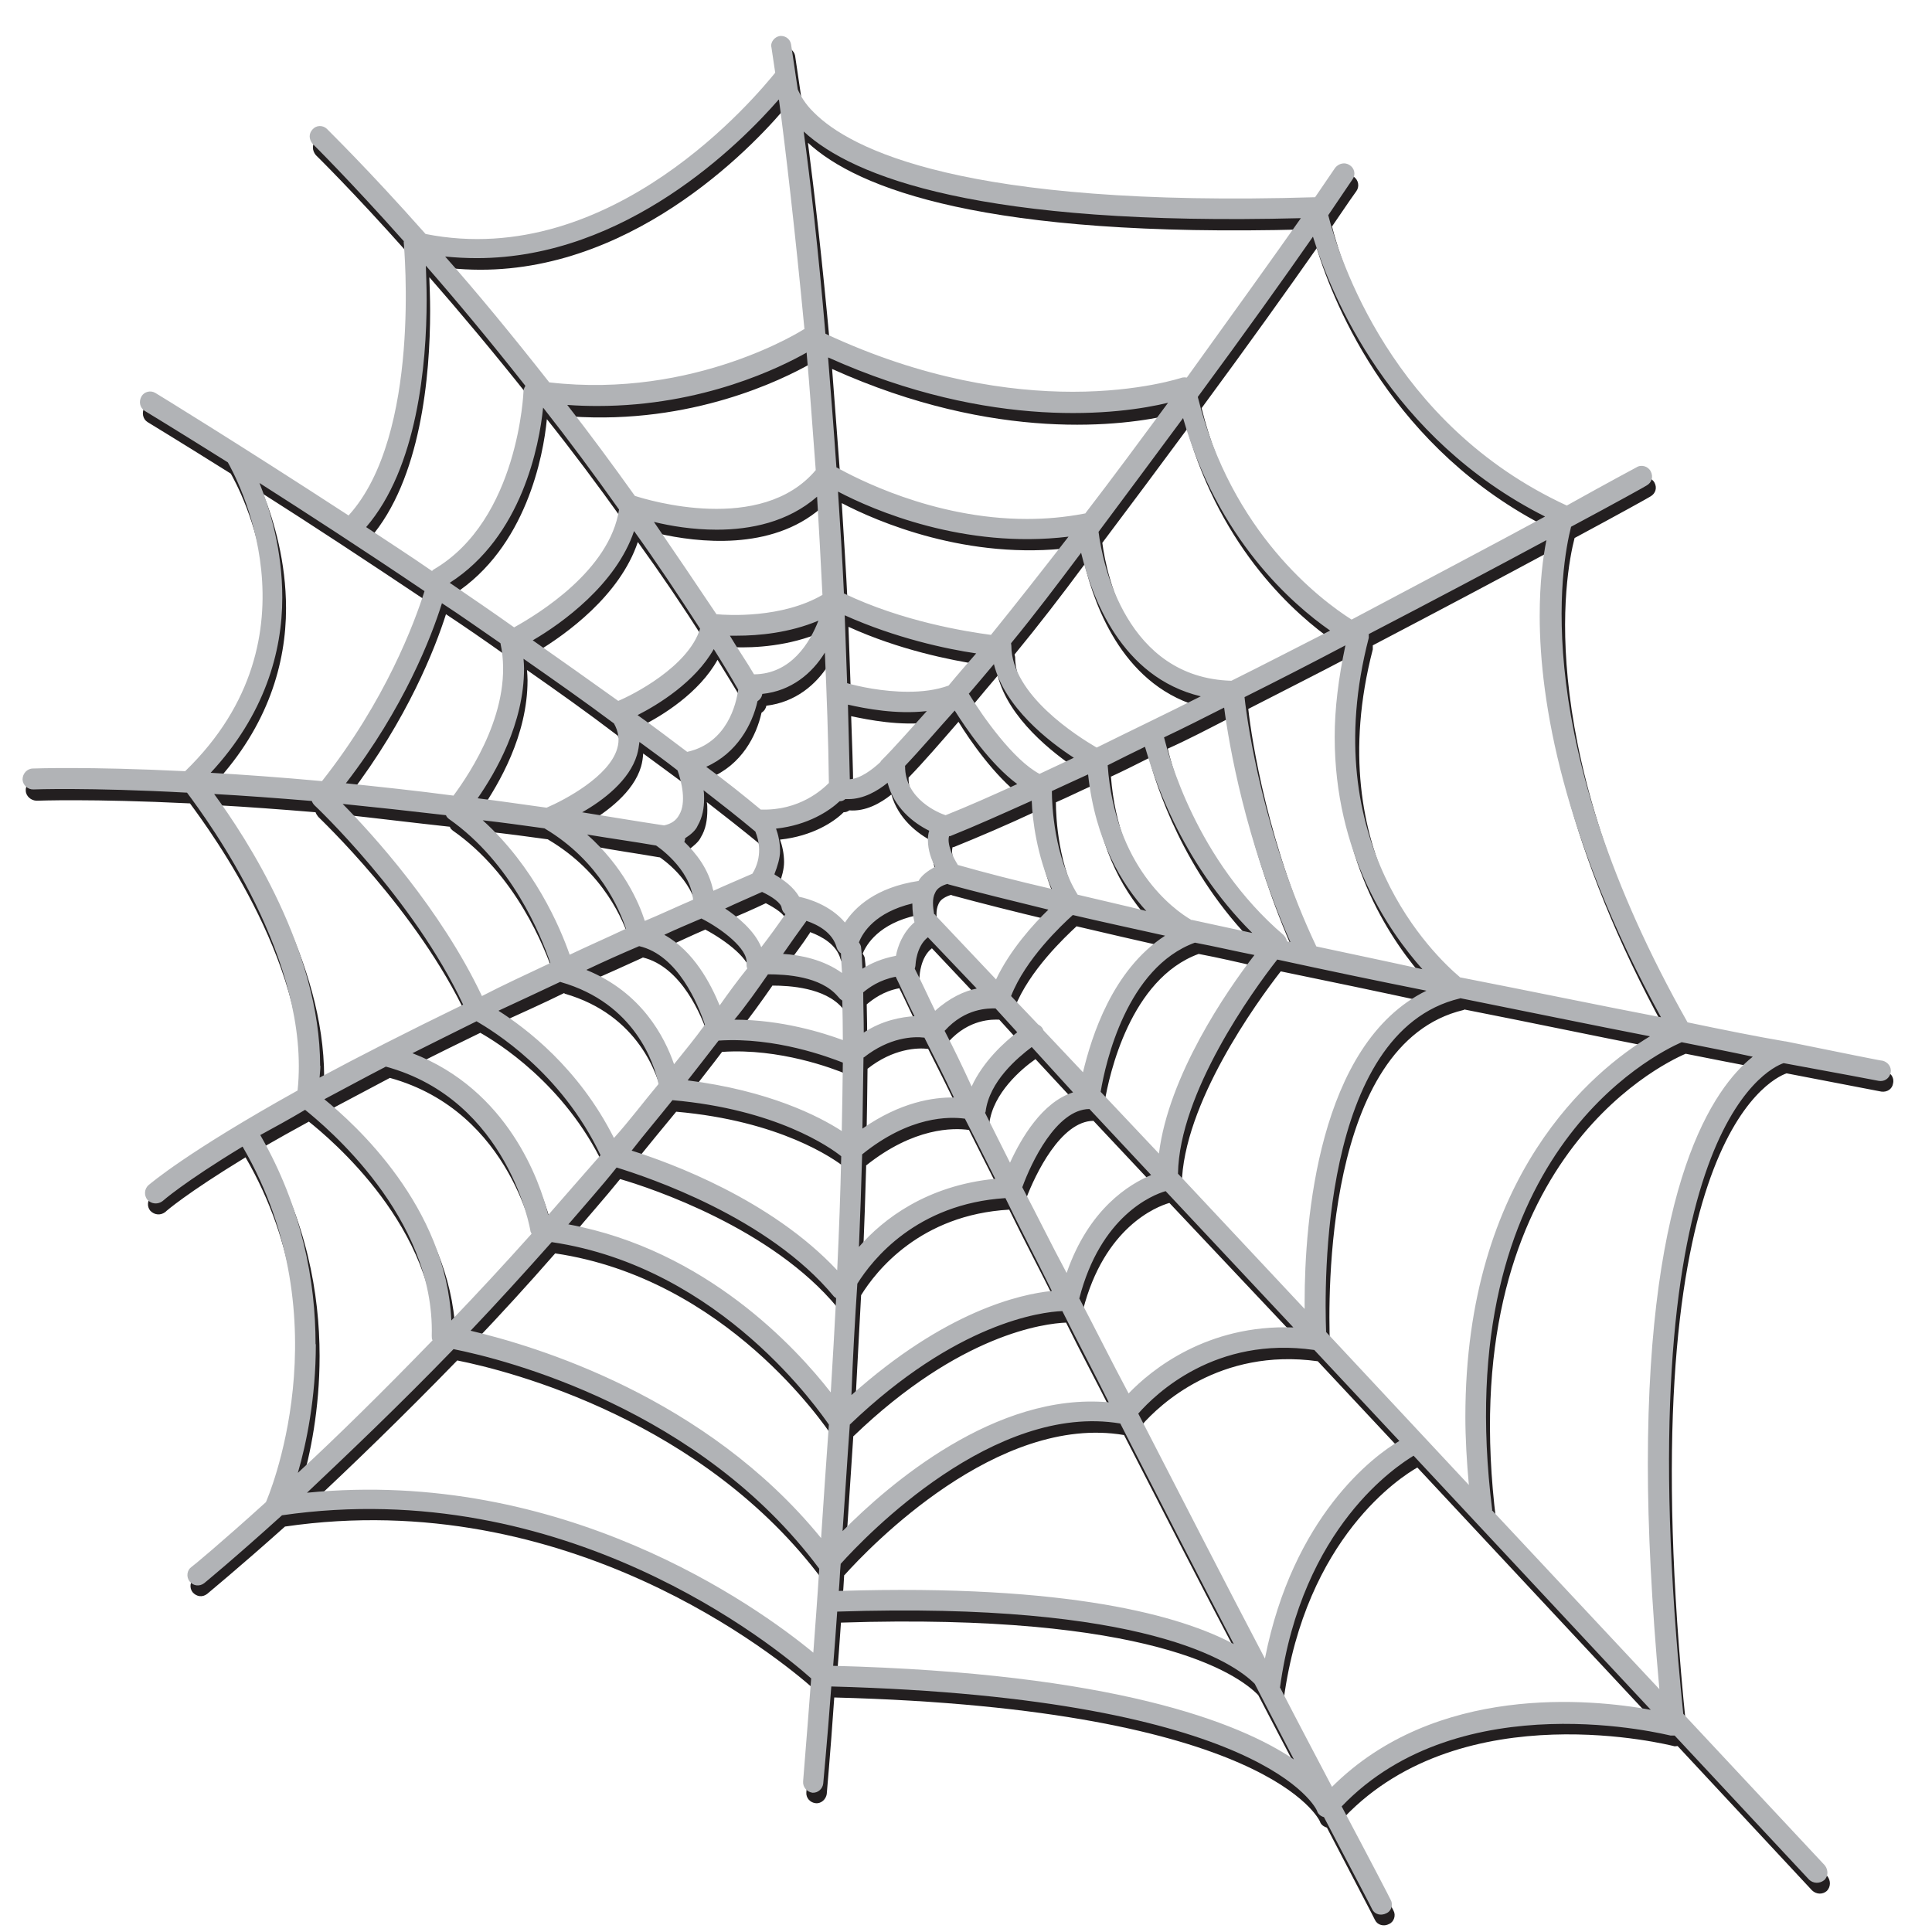
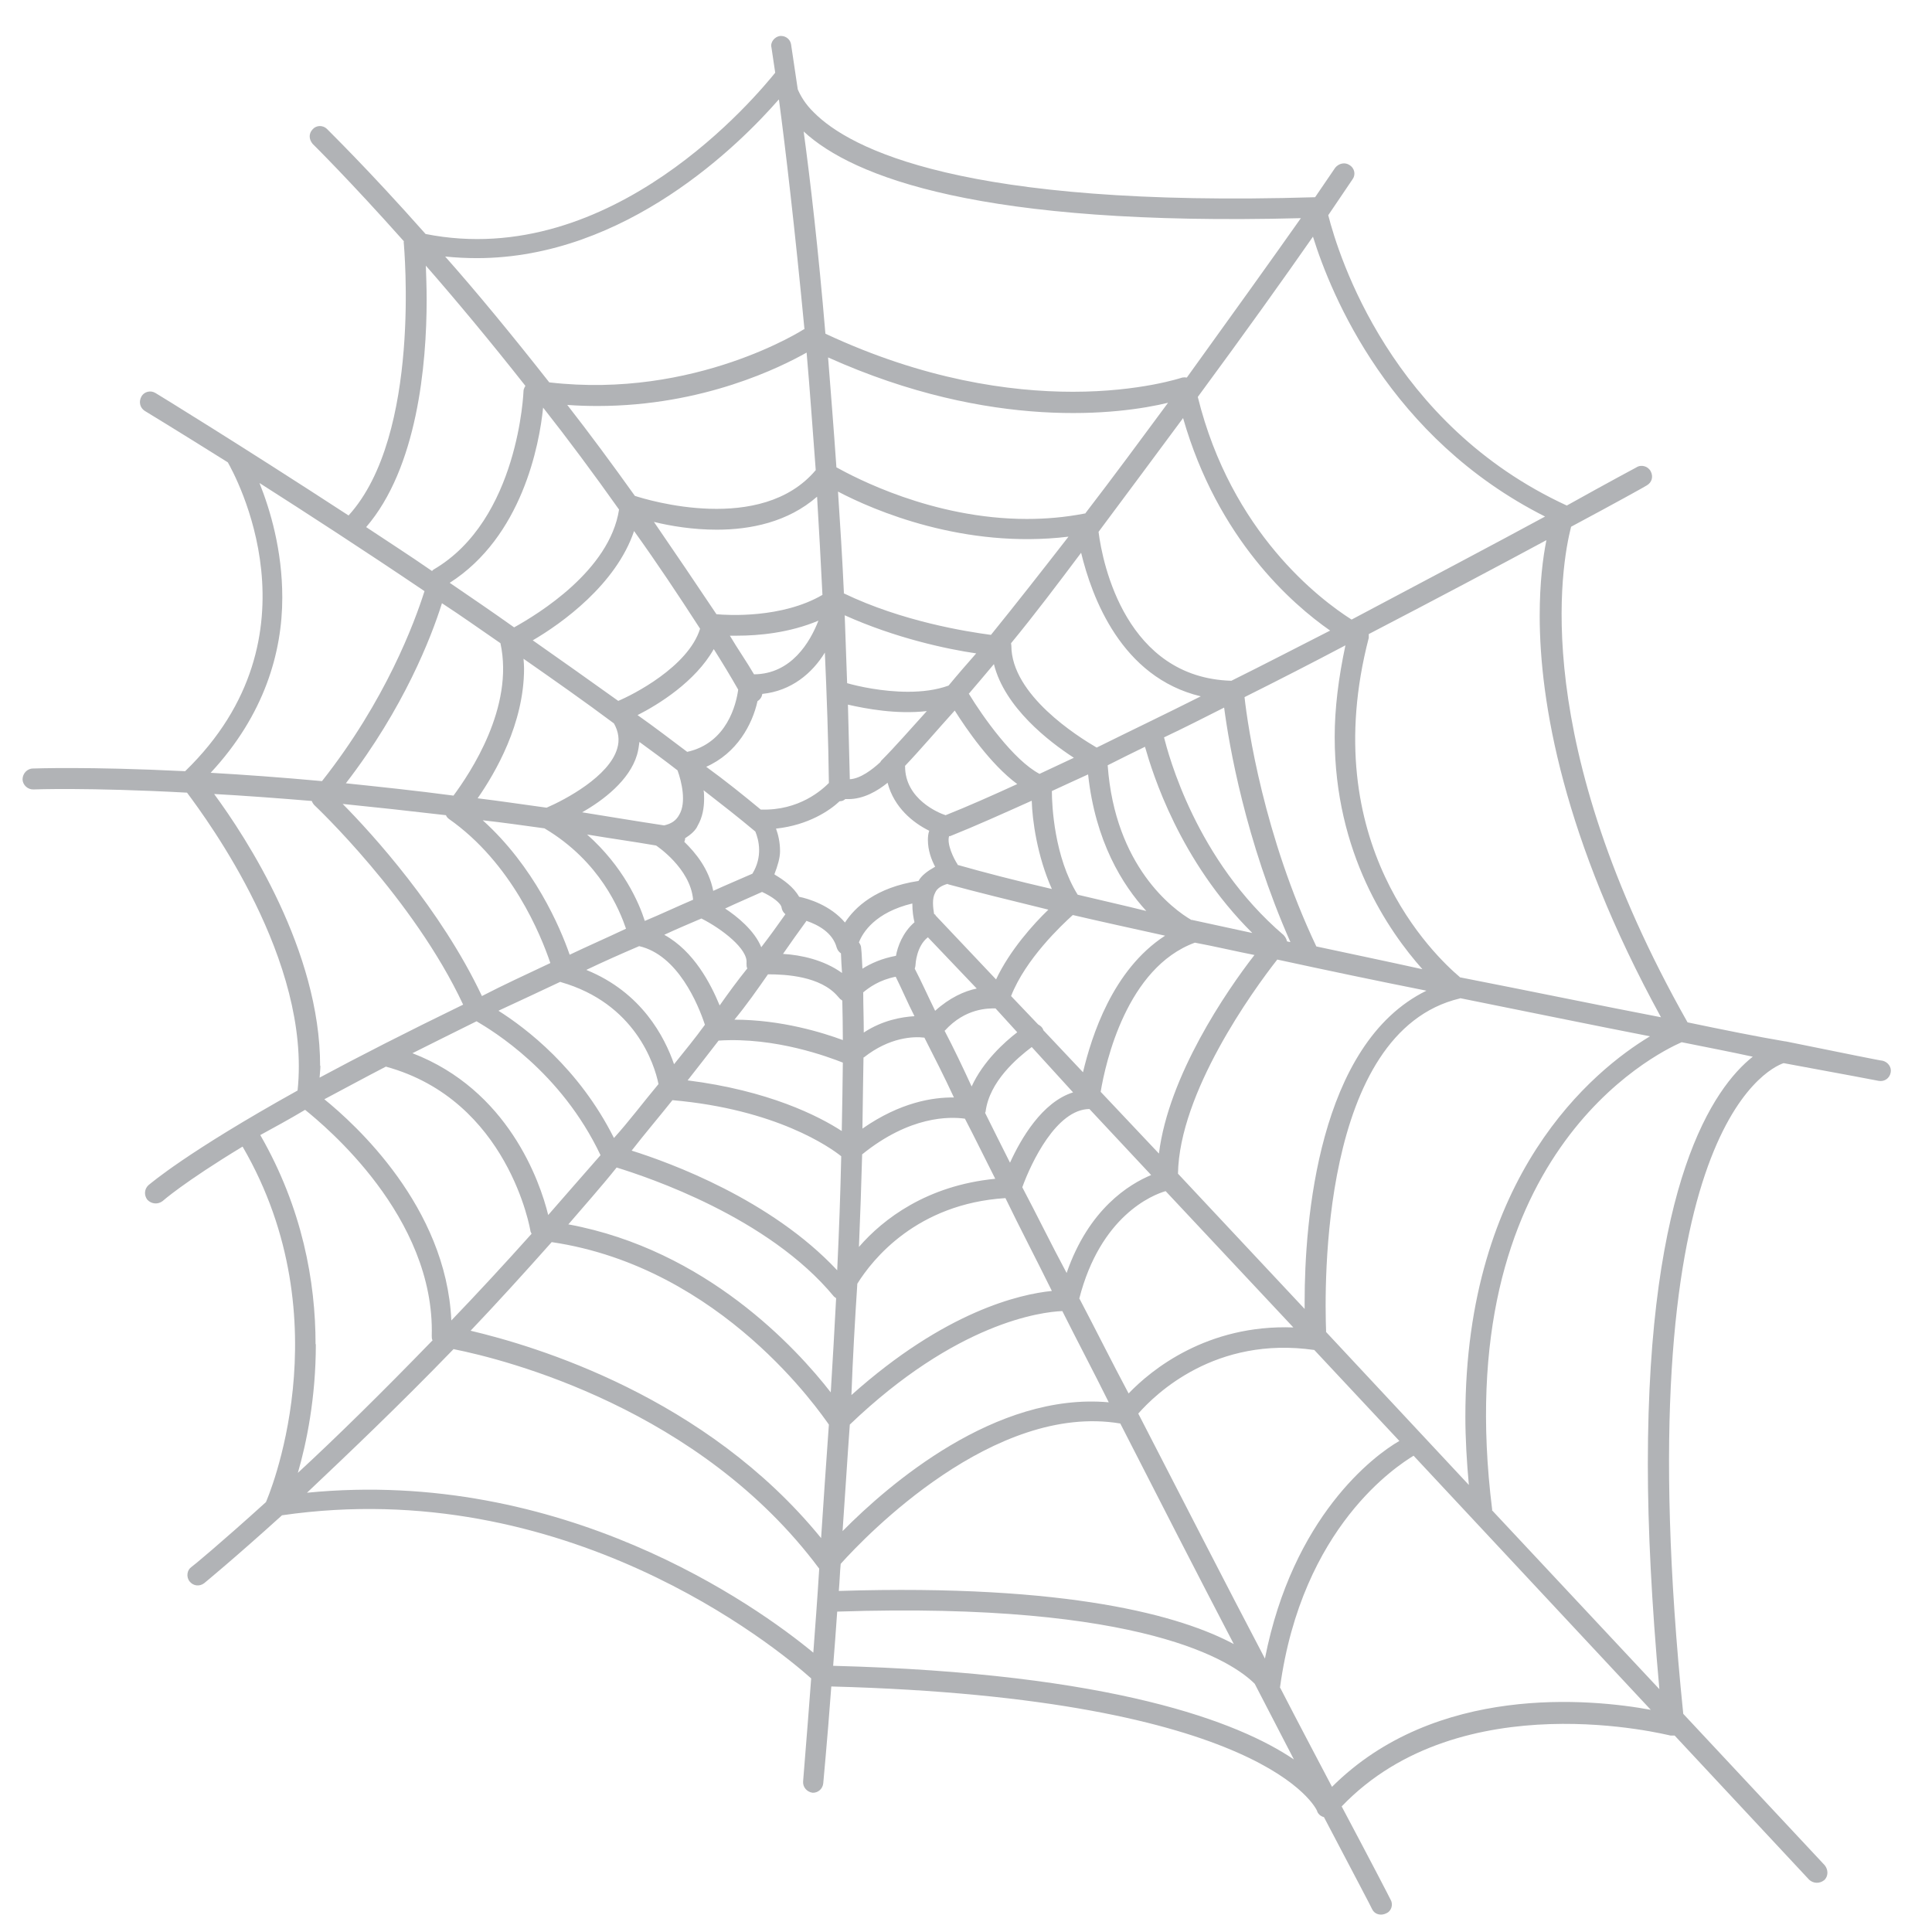
<svg xmlns="http://www.w3.org/2000/svg" id="Layer_1" data-name="Layer 1" version="1.1" viewBox="0 0 72 72">
  <defs>
    <style>
      .cls-1 {
        fill: #b1b3b6;
      }

      .cls-1, .cls-2 {
        stroke-width: 0px;
      }

      .cls-2 {
        fill: #231f20;
      }
    </style>
  </defs>
-   <path class="cls-2" d="M70.29,39.94c-.07-.01-1.44-.27-3.61-.72h-.01c-1.06-.19-2.3-.43-3.65-.69-5.93-10.51-4.7-17.08-4.34-18.48,1.73-.93,2.79-1.52,2.83-1.55.19-.11.25-.32.15-.51-.1-.19-.35-.26-.53-.14-.04.02-1.03.54-2.6,1.41-6.55-3.03-8.5-9.28-8.89-10.82.55-.81.89-1.3.91-1.32.12-.17.08-.42-.11-.54-.17-.12-.4-.07-.54.11-.02,0-.29.41-.76,1.09-13.15.41-17.33-1.8-18.68-3.16-.32-.33-.5-.64-.58-.86-.15-1.05-.25-1.66-.25-1.69-.04-.19-.23-.33-.43-.3-.21.03-.36.23-.32.43,0,.01.05.34.13.93-.65.81-6.07,7.39-13.03,6.02-2.17-2.46-3.63-3.89-3.67-3.94-.15-.13-.4-.13-.54.02-.15.16-.14.38,0,.55.03.03,1.37,1.34,3.39,3.61,0,.02-.01.06,0,.09,0,.07.68,7.14-2.06,10.14-4.09-2.67-7.11-4.53-7.18-4.56-.2-.12-.43-.05-.53.11-.12.2-.07.45.11.56.03.02,1.22.74,3.1,1.92.23.4,3.63,6.46-1.58,11.49-3.67-.17-5.63-.1-5.67-.1-.22,0-.4.19-.39.42,0,.21.2.38.41.38.03,0,2.02-.08,5.71.1.78,1.06,4.63,6.28,4.12,11.1-4.15,2.31-5.47,3.46-5.56,3.53-.15.17-.17.39-.04.55.16.17.4.18.57.04,0-.01.78-.69,2.98-2.03,3.79,6.53.9,13.19.87,13.25-1.7,1.56-2.74,2.4-2.78,2.43-.16.12-.19.37-.06.53.14.16.36.2.54.06.03-.03,1.12-.92,2.9-2.51,10.56-1.54,18.39,4.88,19.73,6.07-.17,2.3-.3,3.77-.3,3.83-.02.21.14.39.35.41.21.02.38-.15.41-.34,0-.05.13-1.42.28-3.6,16.22.42,18.08,4.58,18.1,4.62.03.11.13.19.26.23,1.08,2.08,1.77,3.38,1.79,3.44.09.19.33.26.53.15.18-.08.26-.32.16-.5-.04-.07-.72-1.39-1.83-3.48,4.45-4.65,12.18-2.67,12.27-2.65.04.02.09,0,.15,0l5.01,5.38c.16.15.39.16.55.02.15-.15.15-.39.02-.55l-5.27-5.65c-2.19-21.48,3.12-24.05,3.75-24.27,2.13.41,3.48.67,3.53.68.21.03.41-.09.44-.31.05-.22-.1-.41-.3-.45M62.04,38.34c-2.29-.45-4.84-.97-7.5-1.51-.91-.76-5.37-4.96-3.38-12.63v-.15c2.52-1.32,4.84-2.55,6.62-3.51-.13.66-.26,1.6-.26,2.83,0,3.19.86,8.28,4.52,14.97M54.9,55.78l-5.34-5.72c-.06-1.64-.23-11.18,4.98-12.42,0,0,.02,0,.03-.02,2.5.49,4.91,1,7.07,1.42-2.11,1.28-6.87,5.17-6.87,14.18,0,.8.05,1.66.13,2.55M15.51,39.67c.74-.37,1.52-.76,2.39-1.18.58.33,3.14,1.87,4.61,4.97-.67.76-1.31,1.51-1.95,2.24-.31-1.28-1.5-4.66-5.06-6.03M19.96,46.4c-1.02,1.14-2.03,2.23-2.99,3.23-.19-4.24-3.59-7.32-4.74-8.24.7-.37,1.47-.78,2.3-1.22,4.57,1.26,5.39,6.1,5.4,6.14,0,.04.02.05.04.09M53.15,36.55c-1.31-.27-2.64-.55-3.95-.85-1.95-4.12-2.56-8.18-2.68-9.28,1.26-.65,2.54-1.29,3.77-1.94-.26,1.21-.4,2.35-.4,3.41,0,4.35,2.01,7.26,3.27,8.66M48.76,49.22l-4.72-5.06c.05-3.02,2.78-6.79,3.69-7.96,1.85.38,3.72.77,5.56,1.17-4.04,1.98-4.54,8.63-4.54,11.58v.28ZM28.52,35.72c-.24-.6-.88-1.15-1.36-1.45.46-.19.92-.39,1.38-.61.37.19.72.43.73.6.02.1.08.18.14.24-.29.42-.59.84-.9,1.23M30.18,34.76s.01-.02.02-.02c.43.16.97.46,1.12.99.03.1.08.17.15.23,0,.24.03.49.04.73-.67-.47-1.53-.65-2.19-.71.27-.39.58-.78.86-1.21M25.65,31.68c.21-.16.4-.32.47-.48.18-.29.24-.65.24-1.01,0-.1,0-.2-.02-.3.66.51,1.32,1.03,1.93,1.53.12.34.28.93-.11,1.59-.5.21-.98.4-1.47.62-.14-.79-.65-1.42-1.07-1.8,0-.03.02-.05.03-.08,0-.02,0-.04,0-.05M28.49,30.61h0c-.64-.54-1.31-1.06-2.03-1.62,1.18-.49,1.73-1.57,1.92-2.43h0c.11-.07.16-.16.18-.26,1.08-.13,1.86-.78,2.34-1.56.07,1.6.11,3.2.14,4.88-.23.23-1.1,1.04-2.54.99M28.24,25.55c-.28-.47-.58-.96-.9-1.43.79.03,2.08-.04,3.3-.57-.31.82-1.01,2-2.4,2M27.67,26.11c-.08.54-.43,1.99-1.92,2.34-.6-.47-1.21-.91-1.85-1.39.77-.38,2.16-1.24,2.84-2.47.31.5.62,1.01.93,1.52M23.97,28.08c.5.37.97.71,1.44,1.06.15.43.33,1.2.06,1.68-.13.2-.3.31-.57.37-1.06-.16-2.08-.31-3.07-.47.8-.47,1.78-1.2,2.06-2.15.05-.17.07-.34.08-.49M24.58,31.95h.01s1.28.84,1.37,2.01c-.63.26-1.2.52-1.8.78-.21-.67-.79-2-2.15-3.22.82.16,1.7.28,2.56.43M26.28,34.64c.77.41,1.74,1.14,1.68,1.68,0,.07,0,.13.03.18-.35.45-.7.92-1.03,1.38-.33-.82-.97-2.02-2.06-2.61.44-.2.9-.42,1.37-.62M28.78,36.73c.66,0,1.95.08,2.6.82l.08.1s.06.05.08.07c.01.47.02.97.02,1.47-.72-.26-2.28-.74-4.04-.74.44-.55.85-1.12,1.26-1.71M29.93,33.86c-.2-.39-.58-.65-.9-.83,0,0,0,0-.01-.02.12-.33.2-.63.2-.88,0-.32-.07-.62-.15-.84,1.21-.13,2.01-.66,2.37-1.02.09,0,.16-.03.21-.07.61.05,1.17-.27,1.57-.59.25.89.96,1.46,1.56,1.76-.04.1-.05.23-.05.36,0,.37.13.72.27,1-.3.17-.5.33-.62.51-1.59.24-2.35.98-2.74,1.55-.55-.63-1.36-.87-1.71-.94M32.27,43.44c1.79-1.43,3.26-1.41,3.84-1.33.37.73.73,1.46,1.13,2.24-2.55.25-4.16,1.52-5.08,2.55.05-1.19.09-2.34.12-3.46M35.72,26.9c.43.7,1.33,2,2.32,2.76-.94.41-1.84.81-2.67,1.16-.23-.07-1.52-.61-1.51-1.84.59-.61,1.2-1.32,1.86-2.08M32.97,28.8s-.02.03-.03.03c-.3.28-.74.62-1.14.65-.01-.94-.05-1.87-.08-2.79.66.14,1.82.37,2.95.23-.6.68-1.18,1.33-1.71,1.87M38.59,30.25c.02.72.2,2.05.75,3.28-1.34-.31-2.54-.59-3.52-.89-.16-.24-.41-.75-.32-1.07.01,0,.02,0,.04,0,.94-.38,1.97-.82,3.04-1.32M35.45,33.35s.03.02.04.02c1.03.28,2.29.6,3.72.94-.55.54-1.43,1.5-1.95,2.6l-2.26-2.39s-.04-.03-.06-.05c-.04-.24-.08-.55.04-.79.07-.17.27-.27.46-.33M36.55,37.28c-.45.09-1.01.32-1.55.81-.27-.55-.52-1.11-.76-1.58.02-.04.03-.09.03-.14,0,0,.03-.7.46-1.03l1.82,1.93ZM37.24,38l.81.89c-.47.38-1.27,1.08-1.67,2.01-.37-.74-.7-1.43-1.03-2.08.77-.85,1.64-.83,1.89-.82M36.85,41.89s.02-.03.02-.03c.14-1.12,1.19-2.02,1.72-2.39l1.54,1.66c-1.15.38-1.94,1.74-2.35,2.64-.31-.67-.63-1.27-.93-1.88M39.01,38.79s-.02-.03-.02-.05c-.04-.07-.11-.11-.16-.14l-1.01-1.06c.54-1.37,1.87-2.62,2.3-3.02,1.07.25,2.22.52,3.43.79-1.96,1.24-2.74,3.72-3.06,5.09l-1.49-1.6ZM42.89,34.36c-.9-.2-1.76-.39-2.58-.61-.88-1.4-.96-3.32-.96-3.85.44-.19.88-.41,1.37-.63.25,2.52,1.27,4.12,2.18,5.09M41.41,28.94c.48-.22.93-.45,1.41-.69.26.97,1.26,4.24,3.97,6.96-.76-.17-1.52-.35-2.26-.51-.69-.4-2.84-2.01-3.13-5.77M38.87,29.26c-.98-.5-2.11-2.14-2.63-2.96.32-.38.62-.75.94-1.12.41,1.6,2.04,2.87,2.98,3.5-.42.18-.86.38-1.28.58M35.49,25.97c-1.3.5-3.13.09-3.78-.09-.03-.85-.06-1.69-.09-2.52,1.89.86,3.8,1.24,4.9,1.41-.36.43-.69.81-1.03,1.2M34.23,34.79c-.46.4-.64.91-.71,1.27h0c-.52.1-.92.28-1.24.46-.01-.27-.02-.55-.05-.79,0-.06-.04-.13-.08-.19.14-.35.61-1.12,2.01-1.43h0c0,.29.05.51.08.68M33.51,36.82c.23.45.45.95.72,1.49-.49.03-1.18.15-1.91.59,0-.51-.01-1-.02-1.47.23-.19.62-.49,1.21-.6M32.33,39.83c.96-.76,1.88-.79,2.26-.74.35.69.73,1.45,1.11,2.23-.77-.01-1.99.19-3.41,1.18.02-.94.03-1.83.04-2.66M32.09,48.27c.56-.91,2.21-3,5.52-3.19.54,1.11,1.15,2.26,1.74,3.45-1.19.12-3.97.77-7.48,3.9.07-1.39.15-2.79.22-4.15M38.24,44.67c.34-.9,1.29-2.89,2.51-2.9l2.29,2.44c-.81.34-2.31,1.25-3.15,3.65-.58-1.09-1.1-2.15-1.65-3.18M41.16,41.1c.18-1.08.97-4.62,3.51-5.55.74.14,1.47.31,2.22.48-1.06,1.35-3.2,4.51-3.57,7.38l-2.17-2.3ZM43.52,27.9c.76-.34,1.5-.73,2.24-1.11.17,1.38.8,4.96,2.48,8.74-.06-.01-.1-.02-.14-.03-.02-.08-.06-.14-.12-.2-3.29-2.82-4.31-6.75-4.46-7.39M41.01,28.27c-.7-.4-3.18-1.93-3.18-3.79,0-.02-.02-.06-.02-.09.88-1.07,1.76-2.21,2.61-3.36.4,1.63,1.49,4.62,4.46,5.35-1.31.64-2.61,1.28-3.88,1.89M37.08,24.08c-.92-.13-3.31-.52-5.49-1.56-.06-1.31-.15-2.55-.22-3.77,1.32.69,4.7,2.15,8.59,1.66-.98,1.26-1.95,2.5-2.88,3.67M30.8,22.59c-1.52.88-3.54.77-3.96.73-.78-1.18-1.57-2.32-2.32-3.44,1.47.34,4.22.66,6.07-.94.08,1.18.14,2.39.21,3.65M26.24,23.85c-.45,1.44-2.52,2.49-3.04,2.7-1.05-.77-2.12-1.53-3.19-2.26,1.08-.65,3.09-2.09,3.76-4.09.84,1.16,1.66,2.37,2.47,3.64M23.01,27.4c.18.3.24.6.12.93-.3,1.02-1.92,1.89-2.63,2.2-.89-.13-1.75-.26-2.56-.36.65-.96,1.72-2.76,1.72-4.82,0-.11-.01-.24-.02-.38,1.13.79,2.26,1.59,3.36,2.43M20.43,31.29c2.1,1.24,2.82,3.07,3.04,3.76-.74.33-1.44.62-2.1.97-.35-1.04-1.31-3.3-3.24-5.03.75.08,1.5.18,2.29.29M23.95,35.68c1.45.35,2.2,2.18,2.45,2.93-.37.5-.74.98-1.15,1.47-.35-1.01-1.2-2.65-3.26-3.51.63-.28,1.29-.57,1.96-.88M26.93,39.2h0c2.12-.14,4.12.62,4.62.83,0,.8-.02,1.68-.04,2.57-.86-.59-2.72-1.53-5.76-1.89.37-.5.77-.99,1.16-1.51M31.81,53.52c3.97-3.82,7.13-4.2,7.92-4.23.55,1.12,1.16,2.25,1.73,3.39-4.21-.38-8.2,3.07-9.92,4.79.08-1.25.17-2.59.26-3.95M40.36,48.82c.79-3.08,2.73-3.85,3.22-3.99l4.77,5.06c-3.21-.12-5.31,1.6-6.15,2.48-.64-1.18-1.22-2.38-1.83-3.55M46.05,25.78c-3.91-.11-4.81-4.32-4.97-5.55,1.07-1.42,2.14-2.86,3.16-4.24,1.29,4.51,4.07,6.94,5.47,7.91-1.19.62-2.43,1.27-3.67,1.87M40.6,19.56s-.02-.02-.04,0c-4.43.86-8.44-1.28-9.24-1.71-.11-1.46-.21-2.83-.31-4.1,6.12,2.76,10.9,2.12,12.67,1.7-.99,1.34-2.02,2.73-3.07,4.12M23.79,18.91c-.85-1.19-1.7-2.34-2.51-3.39,4.51.31,7.89-1.38,8.92-1.96.12,1.34.22,2.81.34,4.38-2.03,2.41-6.27,1.11-6.75.97M23.22,19.4c-.36,2.27-3.02,3.9-3.92,4.4-.8-.55-1.61-1.12-2.39-1.65,2.69-1.74,3.34-5.15,3.47-6.53.94,1.18,1.89,2.45,2.84,3.78M18.81,24.4c.51,2.38-1.13,4.82-1.76,5.66-1.42-.18-2.78-.31-4.02-.44,2.16-2.83,3.19-5.47,3.59-6.73.71.47,1.45.98,2.18,1.5M16.77,30.82c.01.06.06.09.1.13,2.34,1.63,3.43,4.34,3.77,5.38-.91.41-1.75.82-2.55,1.21-1.53-3.24-4.09-6.07-5.19-7.17,1.19.13,2.48.29,3.86.44M18.72,38.08c.72-.33,1.51-.68,2.3-1.07.02,0,.02.02.02.02,2.76.79,3.48,3.05,3.64,3.79-.56.69-1.08,1.38-1.66,2.03-1.31-2.63-3.29-4.12-4.3-4.76M25.2,41.43c3.87.34,5.88,1.75,6.29,2.08-.04,1.39-.09,2.79-.15,4.25-2.47-2.64-6.24-3.99-7.67-4.46.49-.61,1.01-1.24,1.53-1.87M31.47,58.7c.95-1.06,5.71-6.02,10.42-5.22,1.46,2.85,2.9,5.67,4.24,8.21-1.95-1.04-6.12-2.25-14.74-1.98.03-.33.05-.68.07-1.01M42.56,53.1c.64-.73,2.88-2.88,6.55-2.37l3.17,3.39c-.96.58-3.96,2.83-5,8.13-1.46-2.78-3.07-5.95-4.73-9.15M57.72,19.67c-1.87,1.01-4.44,2.38-7.21,3.83-1.18-.75-4.48-3.24-5.73-8.29,1.74-2.36,3.26-4.49,4.29-5.96.67,2.18,2.85,7.51,8.65,10.43M48.62,8.54c-1,1.43-2.5,3.56-4.25,5.96-.06-.01-.12-.01-.17,0-.06.02-5.69,1.91-13.27-1.65-.28-3.08-.58-5.68-.82-7.53,1.85,1.71,6.6,3.55,18.52,3.23M29.02,3.25v-.03.03ZM29.17,4.14c.23,1.81.61,4.79.95,8.55,0,0,0,0-.01,0-.03.02-4.05,2.62-9.49,1.99-1.4-1.8-2.7-3.37-3.87-4.69,6.14.66,10.92-4.11,12.42-5.86M16.03,11.59c0-.49-.02-.92-.03-1.26,1.11,1.27,2.37,2.77,3.72,4.47-.05.04-.07.12-.07.19,0,.04-.17,4.83-3.36,6.66-.03.01-.04.04-.05.05-.85-.57-1.68-1.12-2.46-1.63,1.91-2.2,2.25-6.07,2.25-8.49M10.66,22.68c0-1.75-.45-3.27-.85-4.27,1.75,1.11,3.88,2.51,6.15,4.03-.36,1.17-1.44,4.1-3.82,7.1-1.53-.16-2.92-.26-4.14-.34,2-2.16,2.66-4.49,2.66-6.53M8.12,30.01c1.09.06,2.31.15,3.64.26.02.06.06.12.1.17.04.05,3.7,3.49,5.54,7.43-2.13,1.03-3.9,1.94-5.35,2.74.01-.16.03-.31.03-.47,0-4.29-2.75-8.49-3.95-10.13M9.83,42.74c.5-.29,1.06-.6,1.68-.94.74.59,4.83,3.97,4.72,8.42,0,.06,0,.12.03.17-1.9,1.94-3.61,3.61-5.02,4.92.32-1.1.67-2.77.67-4.78,0-2.32-.49-5.07-2.07-7.79M30.44,62.02c-2.15-1.77-9.34-6.91-18.87-5.96,1.5-1.4,3.39-3.22,5.47-5.36,1.92.38,9.19,2.21,13.63,8.2-.08,1.13-.15,2.18-.23,3.13M30.74,57.76c-4.3-5.27-10.65-7.17-13.07-7.74.98-1.03,1.99-2.13,3.02-3.31,6.36.94,10.04,6.4,10.33,6.82-.09,1.47-.18,2.89-.29,4.23M31.09,52.31c-1.27-1.68-4.65-5.3-9.77-6.25.58-.7,1.21-1.4,1.79-2.12,1.17.34,5.67,1.84,8.1,4.79.03.04.05.04.09.06-.06,1.18-.14,2.35-.21,3.52M31.19,62.49c.05-.62.1-1.28.15-2.02,11.5-.37,14.77,1.9,15.55,2.7.52,1,1.01,1.94,1.47,2.81-2.06-1.38-6.75-3.21-17.18-3.48M49.77,67.01c-.55-1.07-1.23-2.33-1.93-3.68h0c.82-6.05,4.4-8.31,4.98-8.64l8.83,9.46c-2.23-.42-8.01-.97-11.88,2.86M61.55,54.97c0,2.4.14,5.19.44,8.4l-6.23-6.67c-1.66-13.2,6.05-17,7.06-17.43.94.19,1.83.36,2.66.52-1.47,1.15-3.92,4.65-3.92,15.17" />
  <path class="cls-1" d="M31.05,62.07c.05-.61.1-1.29.15-2.01h0c11.48-.38,14.76,1.89,15.56,2.69h0c.52,1,1.01,1.95,1.46,2.82h0c-2.05-1.39-6.74-3.22-17.17-3.49M47.7,62.9h0c.82-6.03,4.4-8.29,4.98-8.65h0l8.84,9.47c-2.23-.41-8.02-.98-11.88,2.87h0c-.56-1.07-1.23-2.33-1.93-3.69M31.33,58.28c.95-1.06,5.72-6.02,10.42-5.23h0c1.46,2.86,2.9,5.67,4.23,8.22h0c-1.94-1.04-6.1-2.25-14.72-1.98h0c.03-.33.04-.7.07-1.01M16.91,50.28c1.91.38,9.18,2.21,13.62,8.18h0c-.07,1.14-.15,2.18-.22,3.13h0c-2.14-1.77-9.35-6.9-18.87-5.96h0c1.5-1.42,3.39-3.21,5.47-5.36M42.42,52.68c.65-.74,2.88-2.9,6.56-2.37h0l3.17,3.39c-.96.55-3.97,2.82-5.01,8.11h0c-1.45-2.76-3.07-5.93-4.72-9.13M31.67,53.09c3.97-3.8,7.13-4.2,7.92-4.23h0c.56,1.12,1.16,2.25,1.73,3.4h0c-4.22-.38-8.2,3.06-9.92,4.8h0c.09-1.25.17-2.6.27-3.97M17.53,49.6c.98-1.03,1.99-2.14,3.03-3.31h0c6.36.94,10.04,6.4,10.33,6.8h0c-.11,1.49-.2,2.91-.29,4.23h0c-4.3-5.28-10.66-7.16-13.07-7.73M31.95,47.84c.56-.9,2.21-2.98,5.52-3.19h0c.54,1.12,1.15,2.28,1.73,3.46h0c-1.19.12-3.97.75-7.47,3.88h0c.05-1.37.13-2.77.22-4.15M40.22,48.4c.79-3.09,2.73-3.87,3.22-4.01h0l4.76,5.08c-3.21-.12-5.3,1.58-6.14,2.46h0c-.63-1.18-1.22-2.37-1.83-3.53M21.18,45.63c.58-.68,1.21-1.38,1.8-2.12h0c1.16.36,5.66,1.85,8.1,4.81h0s.05.04.08.06h0c-.06,1.17-.13,2.35-.2,3.51h0c-1.29-1.66-4.65-5.31-9.77-6.26M32.13,43.02c1.78-1.44,3.26-1.41,3.83-1.33h0c.37.71.73,1.45,1.13,2.24h0c-2.55.25-4.18,1.5-5.08,2.54h0c.05-1.18.09-2.34.12-3.45M11.76,50.09c0-2.32-.49-5.06-2.06-7.79h0c.49-.27,1.07-.58,1.67-.94h0c.74.6,4.84,3.98,4.72,8.42h0c0,.06,0,.12.03.17h0c-1.89,1.95-3.6,3.63-5.02,4.94h0c.32-1.1.67-2.79.67-4.79M38.1,44.24c.33-.91,1.27-2.9,2.5-2.91h0l2.3,2.46c-.81.34-2.32,1.25-3.15,3.65h0c-.58-1.08-1.1-2.15-1.65-3.19M23.54,42.88c.49-.63,1.01-1.24,1.52-1.88h0c3.87.34,5.88,1.76,6.29,2.09h0c-.03,1.37-.08,2.79-.15,4.25h0c-2.47-2.64-6.23-4.01-7.66-4.46M12.08,40.97c.7-.37,1.47-.79,2.3-1.22h0c4.57,1.25,5.39,6.1,5.39,6.14h0s.02.05.04.09h0c-1.02,1.14-2.03,2.23-2.99,3.23h0c-.19-4.24-3.59-7.32-4.74-8.25M36.71,41.47s.02-.03.02-.04h0c.14-1.13,1.19-2.01,1.72-2.41h0l1.54,1.69c-1.15.36-1.94,1.72-2.35,2.62h0c-.33-.65-.63-1.26-.93-1.86M55.61,56.27c-1.65-13.19,6.06-16.99,7.06-17.43h0c.94.19,1.83.36,2.65.54h0c-1.46,1.16-3.91,4.66-3.91,15.18h0c0,2.4.14,5.17.43,8.39h0l-6.24-6.67ZM25.62,40.27c.37-.47.75-.96,1.16-1.49h0c2.12-.14,4.12.62,4.63.82h0c-.01.8-.02,1.66-.04,2.55h0c-.86-.56-2.73-1.51-5.76-1.89M32.19,39.41c.96-.76,1.86-.79,2.26-.74h0c.35.69.73,1.43,1.1,2.23h0c-.77-.01-1.99.17-3.41,1.16h0c.01-.95.03-1.85.04-2.66M15.37,39.25c.75-.38,1.53-.76,2.39-1.19h0c.59.35,3.14,1.87,4.62,4.99h0c-.67.77-1.31,1.49-1.95,2.23h0c-.31-1.27-1.5-4.66-5.06-6.03M35.21,38.41c.77-.85,1.63-.83,1.89-.83h0l.81.89c-.47.36-1.27,1.08-1.7,2.02h0c-.34-.74-.68-1.45-1.01-2.08M49.42,49.63c-.06-1.64-.24-11.17,4.98-12.42h0s.01,0,.02-.01h0c2.49.5,4.91,1,7.07,1.42h0c-2.11,1.27-6.88,5.17-6.88,14.18h0c0,.8.05,1.66.13,2.54h0l-5.33-5.71ZM18.59,37.66c.72-.33,1.5-.7,2.29-1.07h0s.02.01.02.01h0c2.76.79,3.49,3.05,3.64,3.8h0c-.56.67-1.09,1.38-1.66,2.01h0c-1.31-2.61-3.29-4.1-4.3-4.74M32.16,36.99c.23-.19.61-.47,1.22-.59h0c.22.44.44.96.7,1.47h0c-.48.03-1.19.15-1.89.61h0c0-.53-.02-1.01-.02-1.49M27.37,38c.44-.53.86-1.13,1.25-1.69h0c.67,0,1.96.07,2.6.82h0l.09.1s.06.04.08.06h0c.01.45.02.97.02,1.47h0c-.73-.27-2.28-.76-4.05-.76M43.9,43.74c.05-3.02,2.78-6.81,3.7-7.98h0c1.84.4,3.7.79,5.56,1.16h0c-4.05,1.98-4.54,8.63-4.54,11.59h0v.27l-4.72-5.04ZM21.86,36.14c.63-.3,1.28-.59,1.96-.88h0c1.44.33,2.2,2.17,2.45,2.93h0c-.37.51-.74.96-1.15,1.47h0c-.35-1.01-1.2-2.67-3.26-3.51M41.02,40.68c.18-1.08.97-4.62,3.51-5.55h0c.75.14,1.46.31,2.22.46h0c-1.05,1.35-3.2,4.5-3.56,7.4h0l-2.17-2.3ZM34.09,36.1s.03-.09.03-.16h0s.03-.68.46-1.01h0l1.82,1.91c-.45.09-1.01.34-1.55.83h0c-.27-.55-.52-1.11-.76-1.57M29.18,35.55c.27-.39.56-.8.86-1.21h0s0-.02.02-.02h0c.44.15.97.44,1.12.99h0c.03.1.09.17.16.22h0c.01.22.02.49.04.73h0c-.68-.49-1.53-.67-2.19-.71M24.77,34.83c.43-.2.9-.4,1.37-.6h0c.77.39,1.74,1.14,1.68,1.66h0c0,.08,0,.15.03.2h0c-.37.46-.7.91-1.03,1.38h0c-.34-.82-.96-2.02-2.06-2.63M38.88,38.37s-.02-.03-.03-.05h0c-.04-.07-.11-.11-.16-.14h0l-1.01-1.06c.54-1.38,1.88-2.64,2.3-3.02h0c1.07.25,2.22.5,3.44.77h0c-1.96,1.27-2.74,3.75-3.06,5.09h0l-1.49-1.58ZM32.09,35.31c0-.06-.04-.13-.08-.19h0c.14-.37.61-1.12,1.99-1.45h0c0,.31.04.53.08.7h0c-.44.38-.63.91-.69,1.25h0c-.53.1-.93.28-1.25.48h0c-.02-.29-.02-.55-.05-.79M27.02,33.86c.44-.21.92-.41,1.38-.62h0c.37.17.72.42.73.6h0c.02.1.07.17.14.23h0c-.28.4-.6.84-.9,1.23h0c-.25-.62-.9-1.15-1.36-1.45M34.87,34.1s-.05-.03-.06-.04h0c-.04-.25-.08-.57.04-.79h0c.07-.17.25-.27.46-.33h0s.03.02.04.02h0c1.03.28,2.29.59,3.72.94h0c-.55.53-1.43,1.5-1.95,2.6h0l-2.26-2.39ZM21.88,31.1c.83.14,1.7.26,2.57.41h0s1.28.84,1.38,2.02h0c-.63.27-1.2.54-1.8.79h0c-.22-.69-.8-2.02-2.15-3.22M17.99,30.57c.73.08,1.5.19,2.3.3h0c2.09,1.24,2.81,3.07,3.04,3.74h0c-.74.35-1.43.65-2.1.97h0c-.36-1.04-1.33-3.29-3.24-5.01M12.77,29.96c1.19.12,2.48.26,3.85.42h0c.02.06.06.1.11.14h0c2.34,1.64,3.43,4.33,3.78,5.37h0c-.91.43-1.76.82-2.55,1.23h0c-1.53-3.24-4.1-6.06-5.19-7.16M35.69,32.22c-.16-.24-.41-.77-.32-1.06h0s.03,0,.04,0h0c.95-.38,1.97-.84,3.04-1.32h0c.02.72.2,2.06.75,3.29h0c-1.34-.31-2.54-.62-3.52-.9M11.93,39.72c0-4.29-2.75-8.5-3.95-10.13h0c1.09.06,2.31.15,3.64.26h0c.02.06.06.12.1.16h0s3.69,3.47,5.54,7.43h0c-2.12,1.03-3.9,1.94-5.35,2.72h0c.01-.16.03-.3.03-.44M25.5,31.38s.02-.05.03-.09h0s0-.04,0-.05h0c.22-.14.4-.3.47-.47h0c.18-.31.24-.66.24-1.01h0c0-.1,0-.2-.02-.31h0c.67.52,1.31,1.02,1.93,1.54h0c.13.32.28.93-.11,1.57h0c-.52.23-.98.42-1.46.64h0c-.16-.82-.66-1.42-1.07-1.82M33.08,29.18c.24.91.94,1.48,1.55,1.78h0c-.04.11-.05.23-.05.34h0c0,.39.13.74.27,1h0c-.3.17-.51.33-.62.53h0c-1.59.24-2.37.98-2.74,1.55h0c-.55-.65-1.37-.89-1.71-.96h0c-.21-.37-.58-.63-.9-.82h0s0,0-.02-.02h0c.12-.31.21-.61.21-.86h0c0-.34-.07-.62-.15-.84h0c1.21-.13,2.01-.68,2.37-1.02h0c.09,0,.16-.03.21-.08h0s.08,0,.12,0h0c.56,0,1.08-.3,1.46-.61M40.16,33.34c-.87-1.4-.96-3.32-.96-3.86h0c.44-.2.88-.41,1.35-.62h0c.27,2.5,1.28,4.12,2.17,5.09h0c-.88-.22-1.74-.41-2.57-.61M44.41,34.29c-.7-.4-2.86-2.01-3.13-5.77h0c.48-.24.93-.47,1.39-.69h0c.28.98,1.28,4.24,4,6.94h0c-.78-.17-1.53-.33-2.26-.49M21.68,30.28c.8-.45,1.78-1.2,2.06-2.15h0c.05-.17.07-.33.09-.48h0c.49.36.96.7,1.42,1.06h0c.15.41.34,1.2.06,1.66h0c-.12.22-.3.33-.56.39h0c-1.06-.16-2.07-.33-3.07-.49M33.72,28.55c.59-.62,1.2-1.34,1.86-2.07h0c.43.68,1.33,2,2.33,2.74h0c-.94.43-1.84.83-2.67,1.16h0c-.23-.07-1.52-.59-1.51-1.83M47.96,35.07c-.02-.08-.05-.14-.12-.22h0c-3.28-2.8-4.3-6.75-4.46-7.37h0c.76-.36,1.49-.73,2.24-1.11h0c.18,1.38.79,4.94,2.47,8.74h0c-.06-.01-.1-.02-.13-.03M31.6,26.26c.66.15,1.81.37,2.94.24h0c-.6.66-1.18,1.33-1.71,1.86h0s-.02.04-.02.04h0c-.3.28-.75.62-1.14.64h0c-.02-.95-.05-1.88-.07-2.78M36.1,25.86c.31-.36.62-.73.94-1.11h0c.4,1.61,2.04,2.88,2.98,3.49h0c-.43.2-.86.4-1.28.6h0c-.97-.51-2.12-2.14-2.63-2.98M17.8,29.75c.66-.95,1.73-2.78,1.73-4.84h0c0-.11-.01-.23-.02-.36h0c1.13.79,2.26,1.58,3.37,2.41h0c.17.3.22.62.12.94h0c-.3,1.03-1.93,1.9-2.63,2.2h0c-.89-.12-1.74-.25-2.57-.35M26.31,28.58c1.16-.51,1.73-1.59,1.92-2.45h0c.11-.07.16-.16.18-.27h0c1.08-.11,1.86-.77,2.33-1.54h0c.07,1.58.13,3.2.15,4.86h0c-.24.24-1.1,1.04-2.54.99h0c-.64-.53-1.31-1.07-2.04-1.6M23.76,26.65c.77-.39,2.15-1.24,2.84-2.46h0c.31.49.62,1,.91,1.51h0c-.07.53-.41,1.99-1.9,2.32h0c-.6-.45-1.21-.92-1.85-1.37M49.06,35.28c-1.96-4.13-2.56-8.2-2.68-9.3h0c1.26-.63,2.53-1.28,3.76-1.93h0c-.26,1.22-.4,2.36-.4,3.41h0c0,4.35,2.01,7.24,3.27,8.66h0c-1.31-.29-2.66-.57-3.96-.85M30.5,23.13c-.31.8-1.01,1.99-2.4,2h0c-.28-.48-.61-.95-.9-1.44h0c.08,0,.17,0,.27,0h0c.79,0,1.94-.1,3.03-.56M31.57,25.46c-.03-.85-.06-1.71-.09-2.53h0c1.89.85,3.8,1.26,4.9,1.42h0c-.36.41-.7.8-1.03,1.2h0c-.47.17-.99.23-1.51.23h0c-.95,0-1.85-.2-2.27-.32M12.89,29.19c2.16-2.8,3.19-5.46,3.58-6.71h0c.71.46,1.45.99,2.18,1.49h0c.52,2.39-1.13,4.84-1.75,5.68h0c-1.43-.19-2.78-.33-4.02-.46M37.69,24.06s-.01-.06-.01-.09h0c.88-1.07,1.74-2.21,2.61-3.37h0c.4,1.65,1.49,4.64,4.46,5.35h0c-1.31.66-2.61,1.28-3.88,1.91h0c-.7-.41-3.18-1.96-3.18-3.8M54.4,36.41c-.92-.78-5.38-4.98-3.39-12.64h0v-.14c2.52-1.31,4.84-2.54,6.62-3.5h0c-.13.65-.25,1.58-.25,2.82h0c0,3.19.86,8.28,4.52,14.96h0c-2.29-.44-4.84-.97-7.5-1.49M19.86,23.86c1.08-.63,3.1-2.08,3.77-4.07h0c.84,1.17,1.64,2.37,2.46,3.64h0c-.44,1.42-2.52,2.47-3.05,2.69h0c-1.05-.75-2.12-1.51-3.19-2.26M30.45,18.51c.07,1.19.14,2.41.2,3.66h0c-1.51.88-3.54.76-3.95.72h0c-.79-1.18-1.56-2.32-2.33-3.44h0c.61.15,1.44.29,2.34.29h0c1.26,0,2.65-.28,3.74-1.23M31.45,22.1c-.06-1.31-.14-2.57-.22-3.78h0c1.33.7,4.7,2.15,8.59,1.68h0c-.98,1.26-1.95,2.5-2.89,3.66h0c-.91-.12-3.31-.5-5.49-1.55M7.85,28.8c2.01-2.16,2.67-4.5,2.67-6.53h0c0-1.77-.45-3.27-.85-4.27h0c1.74,1.11,3.87,2.49,6.15,4.03h0c-.37,1.17-1.45,4.08-3.82,7.08h0c-1.53-.14-2.92-.24-4.15-.31M40.94,19.82c1.07-1.44,2.14-2.87,3.15-4.24h0c1.29,4.51,4.06,6.93,5.48,7.92h0c-1.2.61-2.43,1.25-3.68,1.87h0c-3.91-.11-4.8-4.33-4.95-5.55M16.76,21.72c2.69-1.72,3.34-5.13,3.48-6.53h0c.93,1.18,1.88,2.46,2.83,3.8h0c-.35,2.27-3.01,3.89-3.91,4.39h0c-.8-.57-1.61-1.12-2.4-1.66M31.17,17.41c-.1-1.45-.21-2.81-.31-4.09h0c6.12,2.75,10.9,2.12,12.67,1.69h0c-.99,1.34-2.03,2.75-3.09,4.13h0s-.01-.01-.03,0h0c-.73.14-1.44.2-2.14.2h0c-3.53,0-6.44-1.56-7.11-1.93M30.06,13.14c.12,1.35.22,2.82.34,4.38h0c-2.03,2.41-6.28,1.11-6.74.96h0c-.85-1.19-1.7-2.34-2.52-3.39h0c.39.03.77.04,1.13.04h0c3.95,0,6.85-1.46,7.79-1.99M13.64,19.65c1.91-2.21,2.26-6.06,2.26-8.48h0c0-.51-.02-.92-.03-1.27h0c1.11,1.27,2.37,2.78,3.71,4.48h0s-.07.11-.07.19h0s-.17,4.81-3.36,6.66h0s-.04.04-.05.05h0c-.85-.59-1.68-1.12-2.46-1.64M44.64,14.79c1.74-2.36,3.26-4.49,4.29-5.97h0c.68,2.18,2.86,7.51,8.65,10.43h0c-1.88,1.02-4.44,2.37-7.21,3.84h0c-1.18-.75-4.48-3.24-5.73-8.29M30.76,12.43c-.26-3.09-.56-5.69-.81-7.53h0c1.84,1.7,6.6,3.54,18.53,3.23h0c-1,1.42-2.52,3.54-4.25,5.94h0c-.06-.01-.12-.01-.17,0h0s-1.56.53-4.08.53h0c-2.35,0-5.55-.45-9.21-2.16M29.03,3.72c.24,1.79.59,4.78.95,8.55h0s0,0-.02,0h0s-4.05,2.61-9.49,1.98h0c-1.4-1.78-2.71-3.37-3.88-4.69h0c.4.04.79.06,1.18.06h0c5.57,0,9.83-4.28,11.25-5.91M29.07,1.34c-.21.03-.37.24-.32.43h0s.05.33.14.94h0c-.66.81-6.07,7.39-13.03,6.01h0c-2.18-2.46-3.64-3.87-3.68-3.92h0c-.15-.14-.39-.14-.53.02h0c-.15.16-.14.37,0,.54h0s1.37,1.35,3.4,3.63h0s-.01.06,0,.09h0c0,.08.67,7.13-2.06,10.13h0c-4.1-2.67-7.12-4.52-7.19-4.56h0c-.19-.12-.42-.05-.52.11h0c-.12.2-.07.43.11.55h0s1.22.74,3.1,1.92h0c.23.41,3.62,6.46-1.59,11.51h0c-3.66-.18-5.63-.1-5.67-.1h0c-.22,0-.39.19-.39.41h0c.01.21.2.38.41.37h0s2.02-.08,5.72.12h0c.78,1.05,4.63,6.26,4.12,11.1h0c-4.15,2.31-5.47,3.46-5.56,3.53h0c-.15.14-.17.37-.04.54h0c.16.17.4.18.57.05h0s.77-.69,2.98-2.03h0c3.8,6.53.9,13.19.87,13.25h0c-1.7,1.54-2.74,2.4-2.78,2.42h0c-.16.11-.2.37-.06.54h0c.14.17.37.19.54.06h0s1.11-.91,2.9-2.53h0c10.55-1.53,18.39,4.89,19.72,6.08h0c-.17,2.29-.3,3.77-.3,3.83h0c-.02.22.14.4.35.43h0c.21.01.38-.15.4-.35h0c0-.06.14-1.43.3-3.61h0c16.22.43,18.08,4.58,18.1,4.63h0c.03.11.12.2.26.24h0c1.09,2.08,1.78,3.38,1.8,3.44h0c.09.18.32.25.53.14h0c.17-.07.26-.31.16-.49h0c-.03-.07-.72-1.4-1.83-3.49h0c4.45-4.65,12.18-2.65,12.26-2.64h0s.09,0,.15,0h0l5.01,5.37c.15.14.38.16.56.02h0c.16-.14.16-.39.02-.56h0l-5.27-5.64c-2.2-21.49,3.12-24.04,3.74-24.25h0c2.13.39,3.49.65,3.54.66h0c.21.04.41-.09.45-.31h0c.04-.2-.1-.39-.3-.44h0c-.07,0-1.44-.28-3.61-.72h-.02c-1.06-.18-2.3-.43-3.64-.71h0c-5.93-10.49-4.7-17.06-4.34-18.47h0c1.72-.92,2.78-1.51,2.82-1.54h0c.19-.11.25-.32.15-.52h0c-.1-.2-.36-.27-.54-.15h0s-1.03.55-2.59,1.42h0c-6.55-3.02-8.5-9.29-8.89-10.82h0c.55-.81.88-1.3.9-1.33h0c.13-.17.09-.42-.11-.54h0c-.16-.11-.39-.07-.53.1h0s-.28.41-.75,1.1h0c-13.15.4-17.34-1.81-18.68-3.16h0c-.33-.32-.5-.63-.6-.86h0c-.15-1.05-.25-1.65-.25-1.68h0c-.03-.18-.19-.31-.37-.31h0s-.04,0-.05,0" />
</svg>